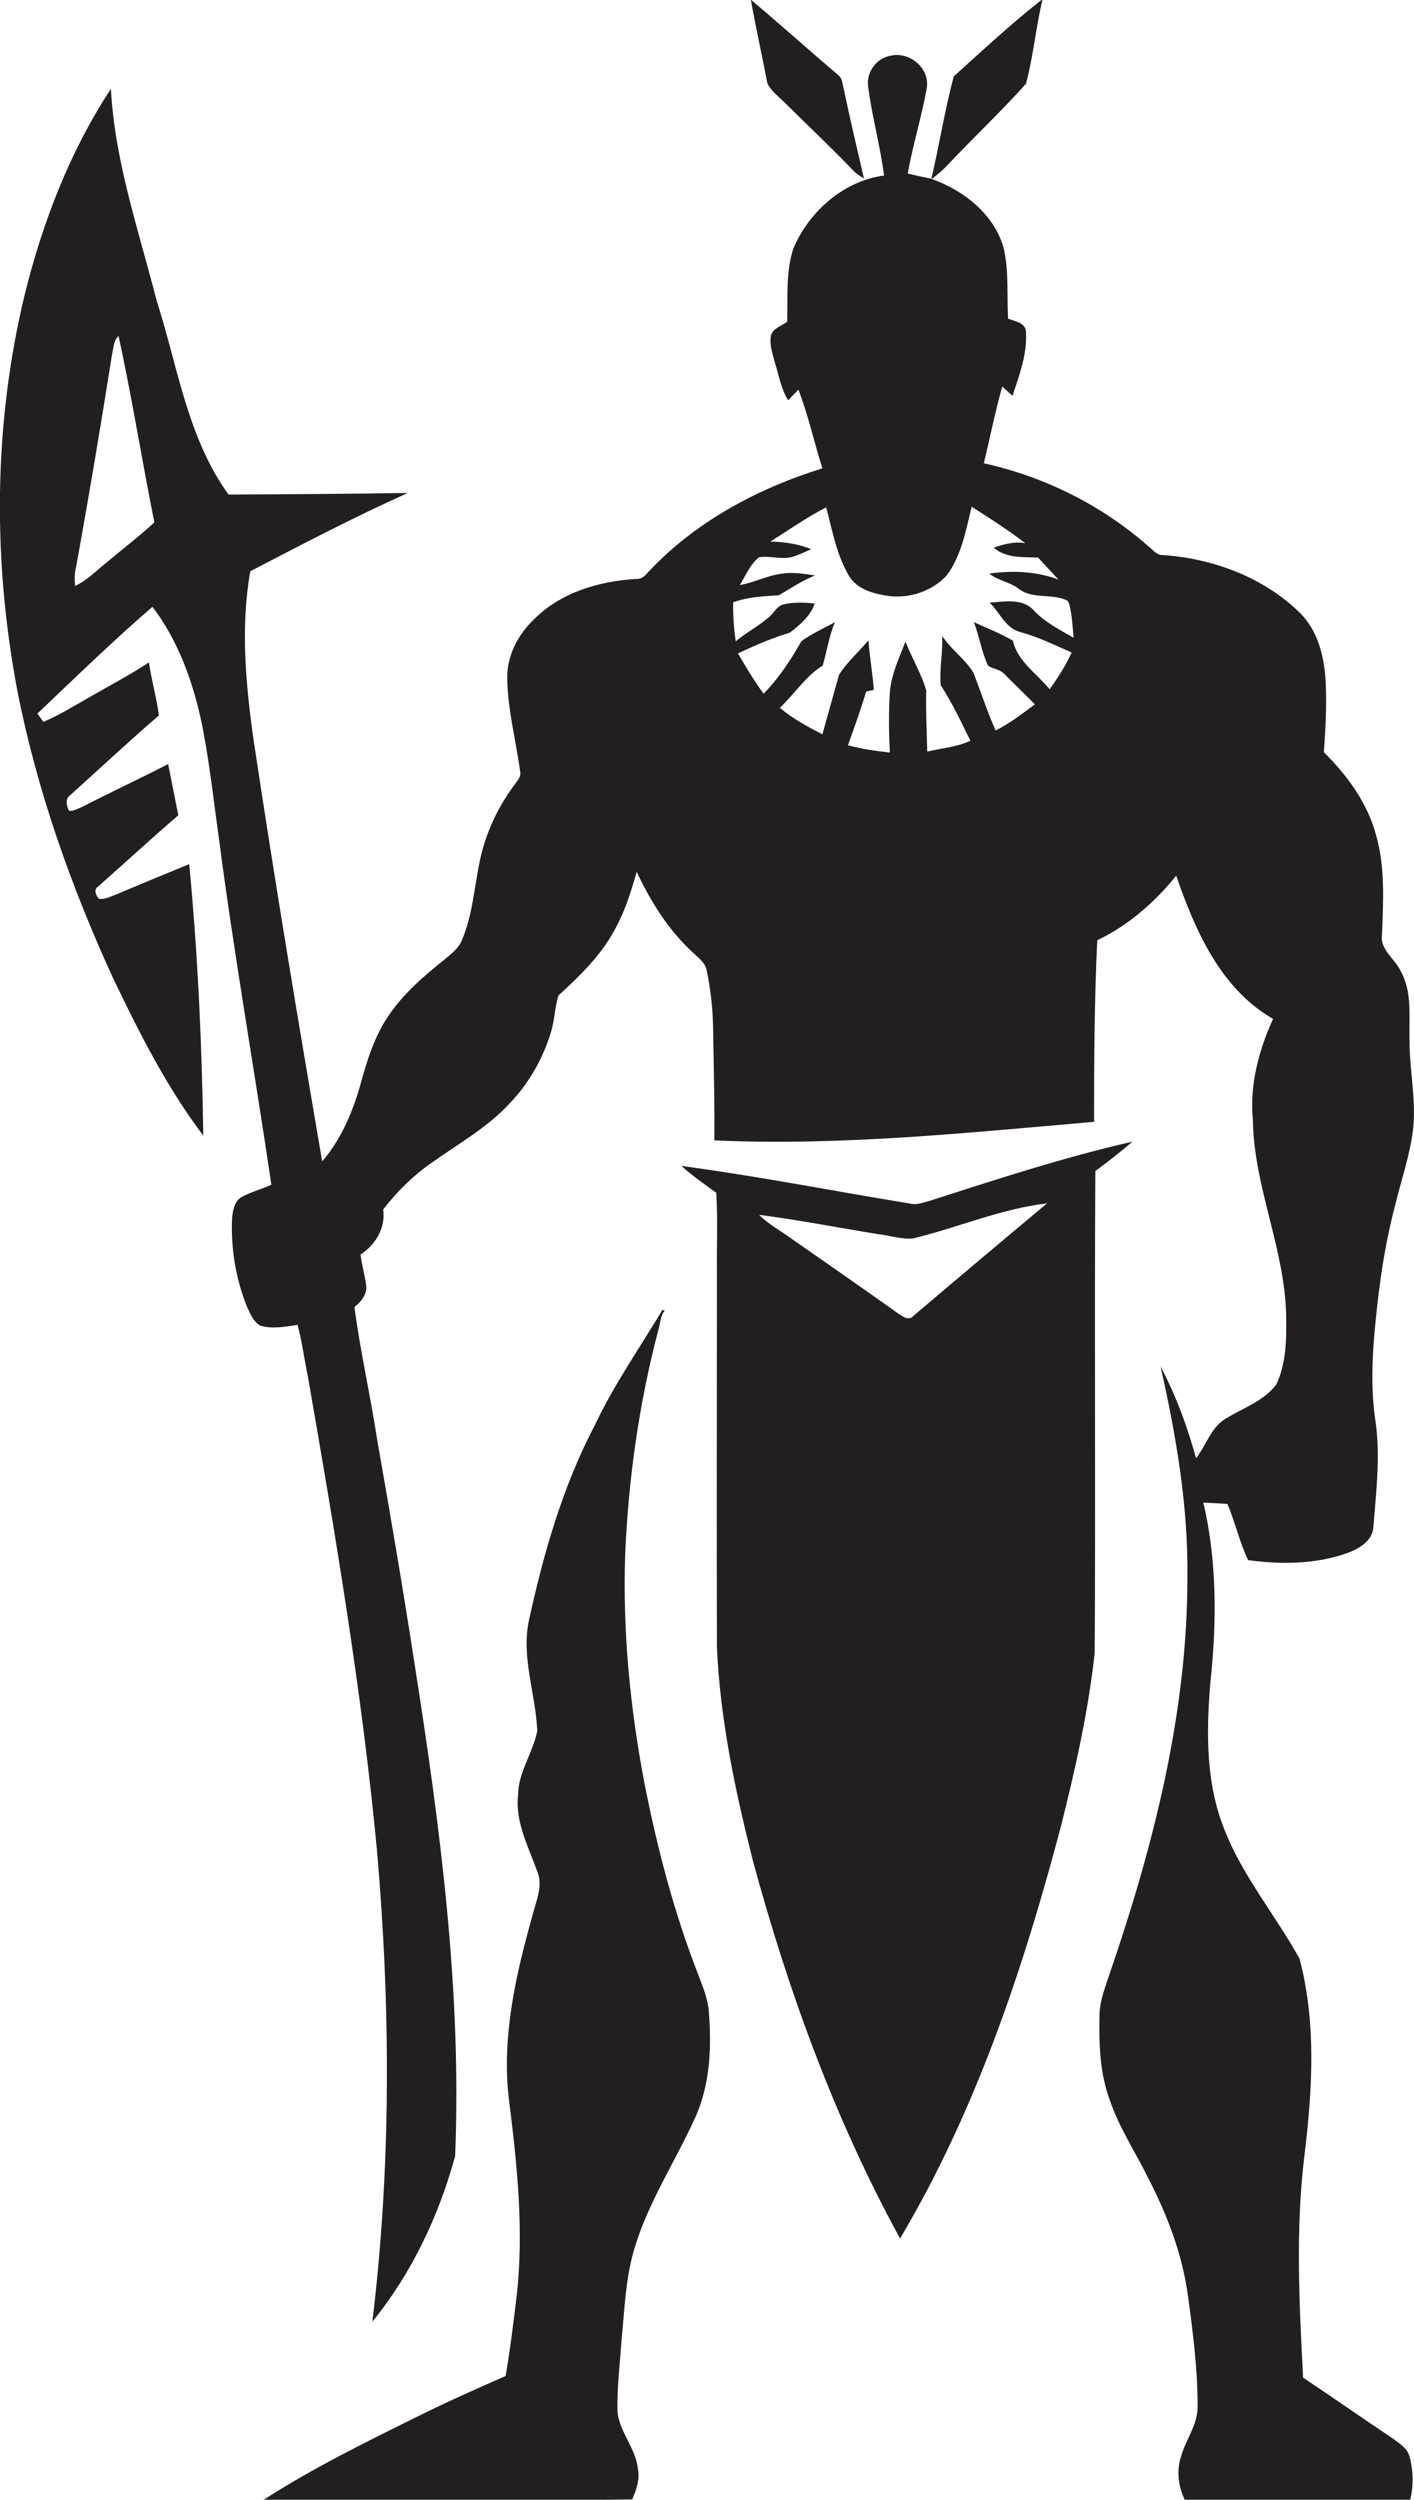
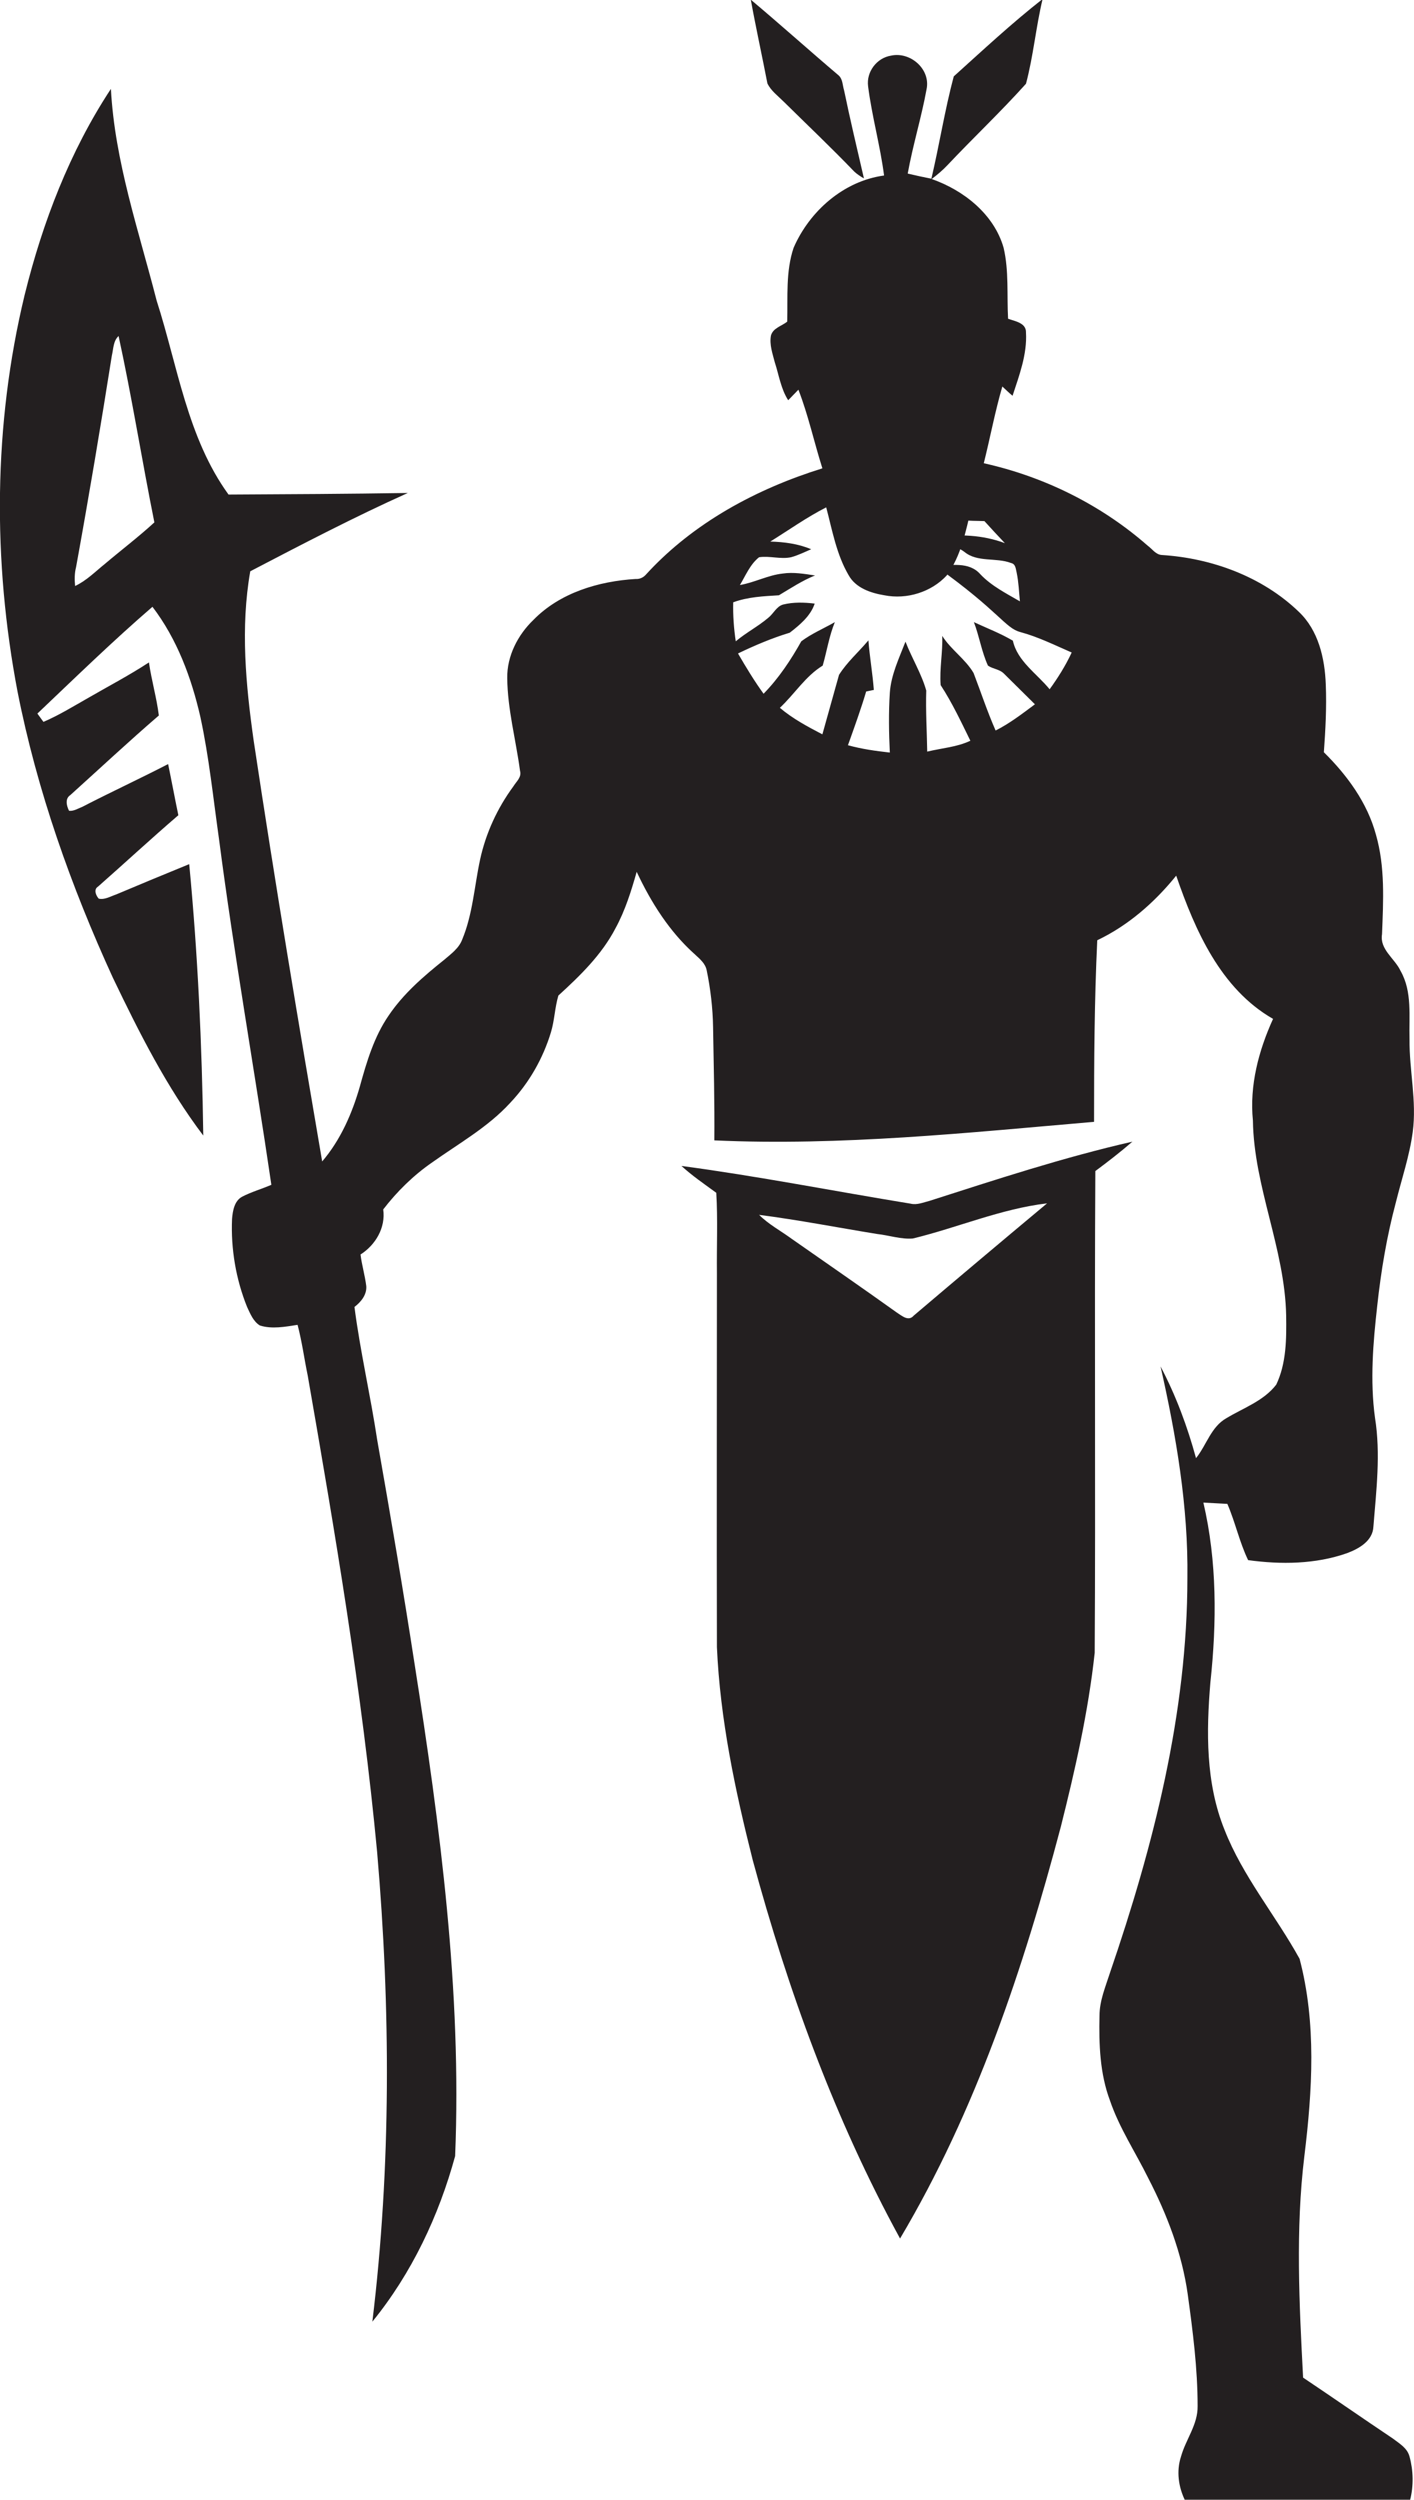
<svg xmlns="http://www.w3.org/2000/svg" version="1.1" id="Layer_1" x="0px" y="0px" viewBox="0 0 442.4 781.9" enable-background="new 0 0 442.4 781.9" xml:space="preserve">
  <g>
    <path fill="#231F20" d="M245.2,31.8c7.4,7.3,14.9,14.4,22.1,21.9c0.9,0.8,1.9,1.5,3,2.1c-2.1-9.1-4.3-18.3-6.2-27.5   c-0.5-1.6-0.4-3.5-1.7-4.7c-9.2-7.8-18.2-15.9-27.5-23.7c1.6,8.8,3.5,17.4,5.2,26.2C241.2,28.4,243.4,30,245.2,31.8z" />
-     <path fill="#231F20" d="M436.7,376.2c1.8-7.3,4.3-14.6,5.3-22.1c1.3-9.7-1.1-19.3-1-29c-0.2-7.2,0.9-14.9-2.8-21.4   c-1.8-3.9-6.6-6.7-5.8-11.5c0.4-10.4,1-21-1.9-31.1c-2.7-10-9-18.6-16.3-25.8c0.5-7,0.9-14.1,0.6-21.2c-0.3-8.2-2.3-16.9-8.4-22.7   c-11.4-11-27.2-16.8-42.9-17.8c-1.9-0.1-3-1.9-4.4-2.9c-14.6-12.8-32.4-21.6-51.3-25.8c2-8,3.5-16.1,5.8-24c1.1,1,2.1,2,3.2,2.9   c2.1-6.4,4.6-13,4.2-19.8c0.1-3-3.4-3.5-5.6-4.3c-0.4-7.4,0.3-14.9-1.4-22.2c-3-10.5-12.5-18-22.5-21.5c1.7-1.3,3.4-2.7,4.9-4.3   c8.1-8.6,16.7-16.7,24.6-25.5c2.3-8.6,3.1-17.7,5.2-26.5c-9.7,7.6-18.7,16-27.8,24.2c-2.8,10.5-4.5,21.4-7,32   c-2.5-0.5-4.9-1-7.4-1.6c1.6-8.9,4.3-17.6,5.9-26.4c1.3-6.3-5.1-11.8-11.1-10.5c-4.5,0.7-7.8,5.1-7.2,9.6c1.2,9.4,3.8,18.6,5,27.9   c-12.6,1.7-23.3,11.1-28.3,22.6c-2.5,7.4-1.8,15.4-2,23.1c-1.7,1.4-4.5,2-5.1,4.4c-0.5,2.8,0.5,5.6,1.2,8.3c1.3,4,1.9,8.3,4.2,11.9   c1.1-1.1,2.1-2.2,3.2-3.3c3.1,8,4.9,16.4,7.5,24.6c-20.6,6.4-40.3,17-55,33c-0.8,1-2,1.7-3.4,1.6c-11.6,0.7-23.7,4.3-32,12.8   c-4.9,4.7-8.3,11.3-8.2,18.2c0.1,9.8,2.7,19.3,4,29c0.6,2-1.2,3.4-2.1,4.9c-5,6.8-8.6,14.6-10.4,22.9c-1.8,8.4-2.3,17.1-5.6,25   c-1,2.7-3.5,4.5-5.6,6.3c-6.5,5.2-12.8,10.6-17.5,17.6c-4.5,6.6-6.8,14.4-8.9,22c-2.4,8.4-6,16.7-11.8,23.5   c-7.5-43.8-14.8-87.5-21.4-131.4c-2.5-17.6-4.2-35.6-1.1-53.2c16.3-8.5,32.6-17,49.3-24.5c-18.7,0.3-37.4,0.4-56.1,0.5   C58.6,136.9,55.6,114.5,49,94c-5.6-21.9-13.1-43.5-14.3-66.2c-12.9,19.6-21.4,41.8-27,64.5c-9.8,40.6-10,83.2-2.2,124.1   c6.1,30.9,16.7,60.8,29.8,89.4c8.2,17.1,16.8,34.2,28.3,49.4c-0.4-28.3-1.7-56.7-4.4-84.9c-7.6,3.1-15.3,6.3-22.9,9.5   c-1.8,0.6-3.5,1.7-5.4,1.3c-0.9-1-1.7-2.9-0.2-3.8c8.4-7.4,16.6-15,25.1-22.3c-1.1-5.3-2.1-10.7-3.2-16c-8.9,4.6-18,8.8-26.9,13.4   c-1.3,0.5-2.7,1.4-4.1,1.2c-0.8-1.6-1.3-3.8,0.4-4.9c9.2-8.3,18.3-16.8,27.7-24.9c-0.7-5.6-2.3-11-3.1-16.6   c-6.1,4-12.6,7.4-19,11.1c-4.6,2.6-9.1,5.4-14,7.5c-0.5-0.7-1.5-2-1.9-2.6c11.9-11.3,23.6-22.7,36-33.4c7.7,10.1,12.2,22.2,15,34.5   c2.7,12.5,4,25.3,5.8,38c4.7,36.2,11.1,72.2,16.4,108.3c-3,1.3-6.2,2.2-9.1,3.7c-2.5,1.3-3,4.5-3.2,7c-0.4,9.3,1.2,18.8,4.7,27.5   c1,2.1,1.9,4.5,4,5.8c3.8,1.2,7.9,0.4,11.8-0.2c1.4,5.3,2.1,10.7,3.2,16c8.6,49.4,17,99,21.7,149c4.2,48.8,4.4,98.1-1.5,146.8   c12.3-15.1,20.8-33.1,25.9-51.8c2.1-51.6-4.7-103.1-12.7-154c-3.6-23.4-7.6-46.8-11.7-70.1c-2.1-13.9-5.3-27.6-7.1-41.5   c2-1.5,3.9-3.8,3.7-6.5c-0.4-3.3-1.4-6.6-1.8-9.9c4.7-3,7.9-8.4,7.1-14.1c4.3-5.6,9.5-10.7,15.3-14.7c8.3-5.9,17.4-11,24.3-18.5   c6-6.3,10.4-14,12.9-22.3c1.1-3.7,1.2-7.7,2.3-11.4c6.8-6.2,13.6-12.8,17.9-21.1c3-5.5,4.9-11.6,6.6-17.6   c4.5,9.6,10.3,18.8,18.3,25.9c1.5,1.4,3.2,2.8,3.6,4.9c1.2,5.8,1.9,11.8,2,17.8c0.2,11.8,0.5,23.6,0.4,35.4   c39.7,1.8,79.3-2.4,118.8-5.8c0-19,0.1-37.9,1-56.8c9.7-4.6,18-11.9,24.7-20.2c5.9,17.1,13.9,35.4,30.3,44.8   c-4.5,9.9-7.4,20.8-6.3,31.8c0.3,20.8,10,40.1,10.4,61c0.1,7.2,0.1,14.9-3.1,21.6c-3.9,5.1-10.3,7.3-15.6,10.5   c-4.8,2.7-6.2,8.4-9.5,12.5c-2.7-9.9-6.3-19.6-11.1-28.7c4.9,21.7,8.7,43.9,8.4,66.2c0,42.2-10.6,83.7-24.2,123.4   c-1.4,4.4-3.3,8.8-3.3,13.5c-0.2,8.9,0.1,18.1,3.3,26.6c2.9,8.5,7.9,16,11.9,24.1c5.9,11.4,10.6,23.6,12.4,36.4   c1.6,11.6,3.1,23.3,3.1,35c0.1,5.8-3.7,10.4-5.2,15.8c-1.5,4.6-0.8,9.5,1.3,13.8c22,0.1,44,0.1,66,0.1c1.4-0.2,3.1,0.3,4.4-0.4   c1.1-4.4,1-9.1-0.2-13.5c-0.7-2.7-3.2-4.1-5.3-5.7c-9.4-6.3-18.6-12.7-28-19c-1.2-23.1-2.4-46.3,0.4-69.3   c2.5-20.5,3.8-41.6-1.5-61.7c-7.5-13.6-17.8-25.8-23.5-40.4c-5.9-14.6-5.7-30.7-4.4-46.1c2-18.7,2.1-37.8-2.2-56.2   c2.5,0.1,5,0.3,7.5,0.4c2.5,5.8,3.8,12,6.5,17.6c10.3,1.4,21.1,1.3,31-2.2c3.7-1.4,8-3.8,8.2-8.3c0.9-11.3,2.3-22.7,0.5-34   c-1.6-11.7-0.6-23.5,0.7-35.1C432.1,397.4,433.9,386.7,436.7,376.2z M32.8,176.4c-3,2.4-5.7,5.2-9.3,6.9c-0.2-2-0.2-4,0.3-5.9   c4-22,7.7-44.1,11.2-66.2c0.5-2.1,0.4-4.5,2.1-6.1c4.2,19.3,7.3,38.9,11.2,58.3C43.4,167.9,38,172,32.8,176.4z M319.2,197.7   c5.6,1.5,10.8,4.1,16.1,6.4c-1.9,4.1-4.3,7.9-6.9,11.5c-4-4.9-10.1-8.8-11.5-15.2c-3.9-2.3-8.1-3.9-12.2-5.8   c1.7,4.4,2.4,9.2,4.4,13.6c1.6,1.1,3.7,1.1,5.1,2.6c3.2,3.2,6.4,6.3,9.6,9.5c-3.9,2.9-7.9,6-12.3,8.2c-2.6-5.9-4.6-12-6.9-18   c-2.6-4.4-7.1-7.3-9.8-11.6c0.2,5.1-0.9,10.3-0.5,15.4c3.6,5.5,6.4,11.5,9.3,17.4c-4.2,2-9,2.3-13.5,3.4   c-0.1-6.4-0.5-12.8-0.3-19.1c-1.5-5.3-4.5-10.1-6.5-15.3c-2,5.2-4.5,10.3-4.9,16c-0.4,6.2-0.3,12.5,0,18.7   c-4.4-0.5-8.8-1.1-13.1-2.3c2-5.6,4-11.1,5.7-16.8c0.6-0.1,1.8-0.4,2.4-0.5c-0.4-5.2-1.3-10.3-1.7-15.5c-3,3.6-6.7,6.8-9.2,10.8   c-1.7,6.2-3.5,12.4-5.2,18.6c-4.6-2.4-9.3-4.9-13.3-8.3c4.6-4.3,8-9.9,13.4-13.2c1.3-4.5,2-9.2,3.8-13.6c-3.5,2-7.3,3.6-10.5,6   c-3.3,5.9-7.1,11.6-11.8,16.4c-2.9-4-5.5-8.3-8-12.6c5.2-2.5,10.6-4.8,16.2-6.5c3.1-2.4,6.5-5.2,7.8-9.1c-3.3-0.4-6.7-0.5-9.9,0.3   c-2.1,0.6-3,2.9-4.7,4.2c-3.2,2.7-6.9,4.6-10.1,7.3c-0.6-4-0.9-8.1-0.8-12.2c4.6-1.7,9.5-1.9,14.3-2.2c3.7-2.2,7.3-4.6,11.3-6.2   c-3.3-0.5-6.8-1.1-10.1-0.6c-4.6,0.5-8.8,2.8-13.4,3.6c1.8-3,3.2-6.5,6-8.7c3.3-0.5,6.7,0.7,10,0c2.2-0.6,4.2-1.6,6.3-2.5   c-4-1.7-8.5-2.3-12.8-2.4c5.8-3.6,11.4-7.6,17.5-10.7c1.9,7.2,3.2,14.7,7,21.2c2.2,4,6.9,5.6,11.2,6.3c7,1.4,14.7-1,19.5-6.2   c4.6-6.2,6-14.1,7.8-21.5c5.7,3.6,11.4,7.3,16.8,11.4c-3.4-0.6-6.7,0.3-9.9,1.4c3.9,3.4,9.2,2.9,13.9,3.1c2.1,2.3,4.2,4.6,6.4,6.9   c-6.9-2.6-14.4-2.9-21.7-1.9c2.7,2.2,6.3,2.6,9,4.6c4.1,3.4,9.9,1.7,14.6,3.5c1.5,0.3,1.5,1.9,1.8,3.1c0.6,2.9,0.7,5.9,1,8.9   c-4.3-2.5-8.9-4.8-12.4-8.5c-3.5-4-9.3-2.8-13.9-2.5C312.7,191.3,314.4,196.4,319.2,197.7z" />
+     <path fill="#231F20" d="M436.7,376.2c1.8-7.3,4.3-14.6,5.3-22.1c1.3-9.7-1.1-19.3-1-29c-0.2-7.2,0.9-14.9-2.8-21.4   c-1.8-3.9-6.6-6.7-5.8-11.5c0.4-10.4,1-21-1.9-31.1c-2.7-10-9-18.6-16.3-25.8c0.5-7,0.9-14.1,0.6-21.2c-0.3-8.2-2.3-16.9-8.4-22.7   c-11.4-11-27.2-16.8-42.9-17.8c-1.9-0.1-3-1.9-4.4-2.9c-14.6-12.8-32.4-21.6-51.3-25.8c2-8,3.5-16.1,5.8-24c1.1,1,2.1,2,3.2,2.9   c2.1-6.4,4.6-13,4.2-19.8c0.1-3-3.4-3.5-5.6-4.3c-0.4-7.4,0.3-14.9-1.4-22.2c-3-10.5-12.5-18-22.5-21.5c1.7-1.3,3.4-2.7,4.9-4.3   c8.1-8.6,16.7-16.7,24.6-25.5c2.3-8.6,3.1-17.7,5.2-26.5c-9.7,7.6-18.7,16-27.8,24.2c-2.8,10.5-4.5,21.4-7,32   c-2.5-0.5-4.9-1-7.4-1.6c1.6-8.9,4.3-17.6,5.9-26.4c1.3-6.3-5.1-11.8-11.1-10.5c-4.5,0.7-7.8,5.1-7.2,9.6c1.2,9.4,3.8,18.6,5,27.9   c-12.6,1.7-23.3,11.1-28.3,22.6c-2.5,7.4-1.8,15.4-2,23.1c-1.7,1.4-4.5,2-5.1,4.4c-0.5,2.8,0.5,5.6,1.2,8.3c1.3,4,1.9,8.3,4.2,11.9   c1.1-1.1,2.1-2.2,3.2-3.3c3.1,8,4.9,16.4,7.5,24.6c-20.6,6.4-40.3,17-55,33c-0.8,1-2,1.7-3.4,1.6c-11.6,0.7-23.7,4.3-32,12.8   c-4.9,4.7-8.3,11.3-8.2,18.2c0.1,9.8,2.7,19.3,4,29c0.6,2-1.2,3.4-2.1,4.9c-5,6.8-8.6,14.6-10.4,22.9c-1.8,8.4-2.3,17.1-5.6,25   c-1,2.7-3.5,4.5-5.6,6.3c-6.5,5.2-12.8,10.6-17.5,17.6c-4.5,6.6-6.8,14.4-8.9,22c-2.4,8.4-6,16.7-11.8,23.5   c-7.5-43.8-14.8-87.5-21.4-131.4c-2.5-17.6-4.2-35.6-1.1-53.2c16.3-8.5,32.6-17,49.3-24.5c-18.7,0.3-37.4,0.4-56.1,0.5   C58.6,136.9,55.6,114.5,49,94c-5.6-21.9-13.1-43.5-14.3-66.2c-12.9,19.6-21.4,41.8-27,64.5c-9.8,40.6-10,83.2-2.2,124.1   c6.1,30.9,16.7,60.8,29.8,89.4c8.2,17.1,16.8,34.2,28.3,49.4c-0.4-28.3-1.7-56.7-4.4-84.9c-7.6,3.1-15.3,6.3-22.9,9.5   c-1.8,0.6-3.5,1.7-5.4,1.3c-0.9-1-1.7-2.9-0.2-3.8c8.4-7.4,16.6-15,25.1-22.3c-1.1-5.3-2.1-10.7-3.2-16c-8.9,4.6-18,8.8-26.9,13.4   c-1.3,0.5-2.7,1.4-4.1,1.2c-0.8-1.6-1.3-3.8,0.4-4.9c9.2-8.3,18.3-16.8,27.7-24.9c-0.7-5.6-2.3-11-3.1-16.6   c-6.1,4-12.6,7.4-19,11.1c-4.6,2.6-9.1,5.4-14,7.5c-0.5-0.7-1.5-2-1.9-2.6c11.9-11.3,23.6-22.7,36-33.4c7.7,10.1,12.2,22.2,15,34.5   c2.7,12.5,4,25.3,5.8,38c4.7,36.2,11.1,72.2,16.4,108.3c-3,1.3-6.2,2.2-9.1,3.7c-2.5,1.3-3,4.5-3.2,7c-0.4,9.3,1.2,18.8,4.7,27.5   c1,2.1,1.9,4.5,4,5.8c3.8,1.2,7.9,0.4,11.8-0.2c1.4,5.3,2.1,10.7,3.2,16c8.6,49.4,17,99,21.7,149c4.2,48.8,4.4,98.1-1.5,146.8   c12.3-15.1,20.8-33.1,25.9-51.8c2.1-51.6-4.7-103.1-12.7-154c-3.6-23.4-7.6-46.8-11.7-70.1c-2.1-13.9-5.3-27.6-7.1-41.5   c2-1.5,3.9-3.8,3.7-6.5c-0.4-3.3-1.4-6.6-1.8-9.9c4.7-3,7.9-8.4,7.1-14.1c4.3-5.6,9.5-10.7,15.3-14.7c8.3-5.9,17.4-11,24.3-18.5   c6-6.3,10.4-14,12.9-22.3c1.1-3.7,1.2-7.7,2.3-11.4c6.8-6.2,13.6-12.8,17.9-21.1c3-5.5,4.9-11.6,6.6-17.6   c4.5,9.6,10.3,18.8,18.3,25.9c1.5,1.4,3.2,2.8,3.6,4.9c1.2,5.8,1.9,11.8,2,17.8c0.2,11.8,0.5,23.6,0.4,35.4   c39.7,1.8,79.3-2.4,118.8-5.8c0-19,0.1-37.9,1-56.8c9.7-4.6,18-11.9,24.7-20.2c5.9,17.1,13.9,35.4,30.3,44.8   c-4.5,9.9-7.4,20.8-6.3,31.8c0.3,20.8,10,40.1,10.4,61c0.1,7.2,0.1,14.9-3.1,21.6c-3.9,5.1-10.3,7.3-15.6,10.5   c-4.8,2.7-6.2,8.4-9.5,12.5c-2.7-9.9-6.3-19.6-11.1-28.7c4.9,21.7,8.7,43.9,8.4,66.2c0,42.2-10.6,83.7-24.2,123.4   c-1.4,4.4-3.3,8.8-3.3,13.5c-0.2,8.9,0.1,18.1,3.3,26.6c2.9,8.5,7.9,16,11.9,24.1c5.9,11.4,10.6,23.6,12.4,36.4   c1.6,11.6,3.1,23.3,3.1,35c0.1,5.8-3.7,10.4-5.2,15.8c-1.5,4.6-0.8,9.5,1.3,13.8c22,0.1,44,0.1,66,0.1c1.4-0.2,3.1,0.3,4.4-0.4   c1.1-4.4,1-9.1-0.2-13.5c-0.7-2.7-3.2-4.1-5.3-5.7c-9.4-6.3-18.6-12.7-28-19c-1.2-23.1-2.4-46.3,0.4-69.3   c2.5-20.5,3.8-41.6-1.5-61.7c-7.5-13.6-17.8-25.8-23.5-40.4c-5.9-14.6-5.7-30.7-4.4-46.1c2-18.7,2.1-37.8-2.2-56.2   c2.5,0.1,5,0.3,7.5,0.4c2.5,5.8,3.8,12,6.5,17.6c10.3,1.4,21.1,1.3,31-2.2c3.7-1.4,8-3.8,8.2-8.3c0.9-11.3,2.3-22.7,0.5-34   c-1.6-11.7-0.6-23.5,0.7-35.1C432.1,397.4,433.9,386.7,436.7,376.2z M32.8,176.4c-3,2.4-5.7,5.2-9.3,6.9c-0.2-2-0.2-4,0.3-5.9   c4-22,7.7-44.1,11.2-66.2c0.5-2.1,0.4-4.5,2.1-6.1c4.2,19.3,7.3,38.9,11.2,58.3C43.4,167.9,38,172,32.8,176.4z M319.2,197.7   c5.6,1.5,10.8,4.1,16.1,6.4c-1.9,4.1-4.3,7.9-6.9,11.5c-4-4.9-10.1-8.8-11.5-15.2c-3.9-2.3-8.1-3.9-12.2-5.8   c1.7,4.4,2.4,9.2,4.4,13.6c1.6,1.1,3.7,1.1,5.1,2.6c3.2,3.2,6.4,6.3,9.6,9.5c-3.9,2.9-7.9,6-12.3,8.2c-2.6-5.9-4.6-12-6.9-18   c-2.6-4.4-7.1-7.3-9.8-11.6c0.2,5.1-0.9,10.3-0.5,15.4c3.6,5.5,6.4,11.5,9.3,17.4c-4.2,2-9,2.3-13.5,3.4   c-0.1-6.4-0.5-12.8-0.3-19.1c-1.5-5.3-4.5-10.1-6.5-15.3c-2,5.2-4.5,10.3-4.9,16c-0.4,6.2-0.3,12.5,0,18.7   c-4.4-0.5-8.8-1.1-13.1-2.3c2-5.6,4-11.1,5.7-16.8c0.6-0.1,1.8-0.4,2.4-0.5c-0.4-5.2-1.3-10.3-1.7-15.5c-3,3.6-6.7,6.8-9.2,10.8   c-1.7,6.2-3.5,12.4-5.2,18.6c-4.6-2.4-9.3-4.9-13.3-8.3c4.6-4.3,8-9.9,13.4-13.2c1.3-4.5,2-9.2,3.8-13.6c-3.5,2-7.3,3.6-10.5,6   c-3.3,5.9-7.1,11.6-11.8,16.4c-2.9-4-5.5-8.3-8-12.6c5.2-2.5,10.6-4.8,16.2-6.5c3.1-2.4,6.5-5.2,7.8-9.1c-3.3-0.4-6.7-0.5-9.9,0.3   c-2.1,0.6-3,2.9-4.7,4.2c-3.2,2.7-6.9,4.6-10.1,7.3c-0.6-4-0.9-8.1-0.8-12.2c4.6-1.7,9.5-1.9,14.3-2.2c3.7-2.2,7.3-4.6,11.3-6.2   c-3.3-0.5-6.8-1.1-10.1-0.6c-4.6,0.5-8.8,2.8-13.4,3.6c1.8-3,3.2-6.5,6-8.7c3.3-0.5,6.7,0.7,10,0c2.2-0.6,4.2-1.6,6.3-2.5   c-4-1.7-8.5-2.3-12.8-2.4c5.8-3.6,11.4-7.6,17.5-10.7c1.9,7.2,3.2,14.7,7,21.2c2.2,4,6.9,5.6,11.2,6.3c7,1.4,14.7-1,19.5-6.2   c4.6-6.2,6-14.1,7.8-21.5c-3.4-0.6-6.7,0.3-9.9,1.4c3.9,3.4,9.2,2.9,13.9,3.1c2.1,2.3,4.2,4.6,6.4,6.9   c-6.9-2.6-14.4-2.9-21.7-1.9c2.7,2.2,6.3,2.6,9,4.6c4.1,3.4,9.9,1.7,14.6,3.5c1.5,0.3,1.5,1.9,1.8,3.1c0.6,2.9,0.7,5.9,1,8.9   c-4.3-2.5-8.9-4.8-12.4-8.5c-3.5-4-9.3-2.8-13.9-2.5C312.7,191.3,314.4,196.4,319.2,197.7z" />
    <path fill="#231F20" d="M354.3,357.1c-21.5,4.9-42.5,11.8-63.4,18.5c-2,0.5-4,1.4-6,0.9c-23.9-3.9-47.7-8.6-71.7-11.8   c3.4,3.1,7.2,5.7,10.9,8.4c0.5,8.4,0.1,16.8,0.2,25.2c0,39-0.1,78,0,116.9c1,22.6,5.7,44.8,11.2,66.6c11.1,41,25.7,81.1,46.1,118.4   c23.7-39.9,38.5-84.2,50.3-128.8c4.5-17.9,8.6-36,10.6-54.4c0.3-50.2-0.1-100.5,0.2-150.7C346.6,363.4,350.5,360.4,354.3,357.1z    M285.9,411.5c-1.7,2-3.8,0-5.4-1c-10.9-7.8-21.8-15.3-32.8-23c-3.4-2.5-7.2-4.5-10.2-7.5c12.4,1.6,24.7,4,37,6   c3.7,0.4,7.4,1.7,11.1,1.4c14-3.4,27.6-9.3,42-11C313.7,388,299.8,399.7,285.9,411.5z" />
-     <path fill="#231F20" d="M218.4,617.5c-7.6-19.5-12.9-39.9-16.9-60.4c-4.4-23.3-6.7-47.1-5.9-70.8c1-23.6,4.3-47.1,10.3-70   c0.7-2.1,0.6-4.6,2.1-6.4c-0.2,0-0.6-0.1-0.8-0.1c-7.1,11.9-15.1,23.3-21,35.8c-10.1,19.2-16.1,40.1-20.7,61.2   c-2.5,11.6,2.1,23,2.6,34.6c-1.3,6.8-5.9,12.8-6,19.9c-1,8.5,3.2,16.3,6,24.1c1.8,4.3-0.2,8.8-1.3,13c-5.3,18.8-9.9,38.4-7.6,58.1   c2.6,20.5,4.8,41.4,2.4,62.1c-1,8.2-2,16.4-3.4,24.6c-8.9,3.9-17.7,7.8-26.4,12.1c-16.8,8.3-33.8,16.6-49.6,26.8   c38.5-0.2,77,0.3,115.6-0.3c1.3-3,2.4-6.2,1.8-9.4c-0.6-6.5-5.7-11.5-6.4-17.9c-0.2-7.7,0.8-15.4,1.3-23c0.9-9,1.2-18,3.6-26.8   c4.2-15.1,13-28.2,19.4-42.3c4.8-10.6,5.2-22.6,4.2-34C221.2,624.4,219.7,621,218.4,617.5z" />
  </g>
</svg>